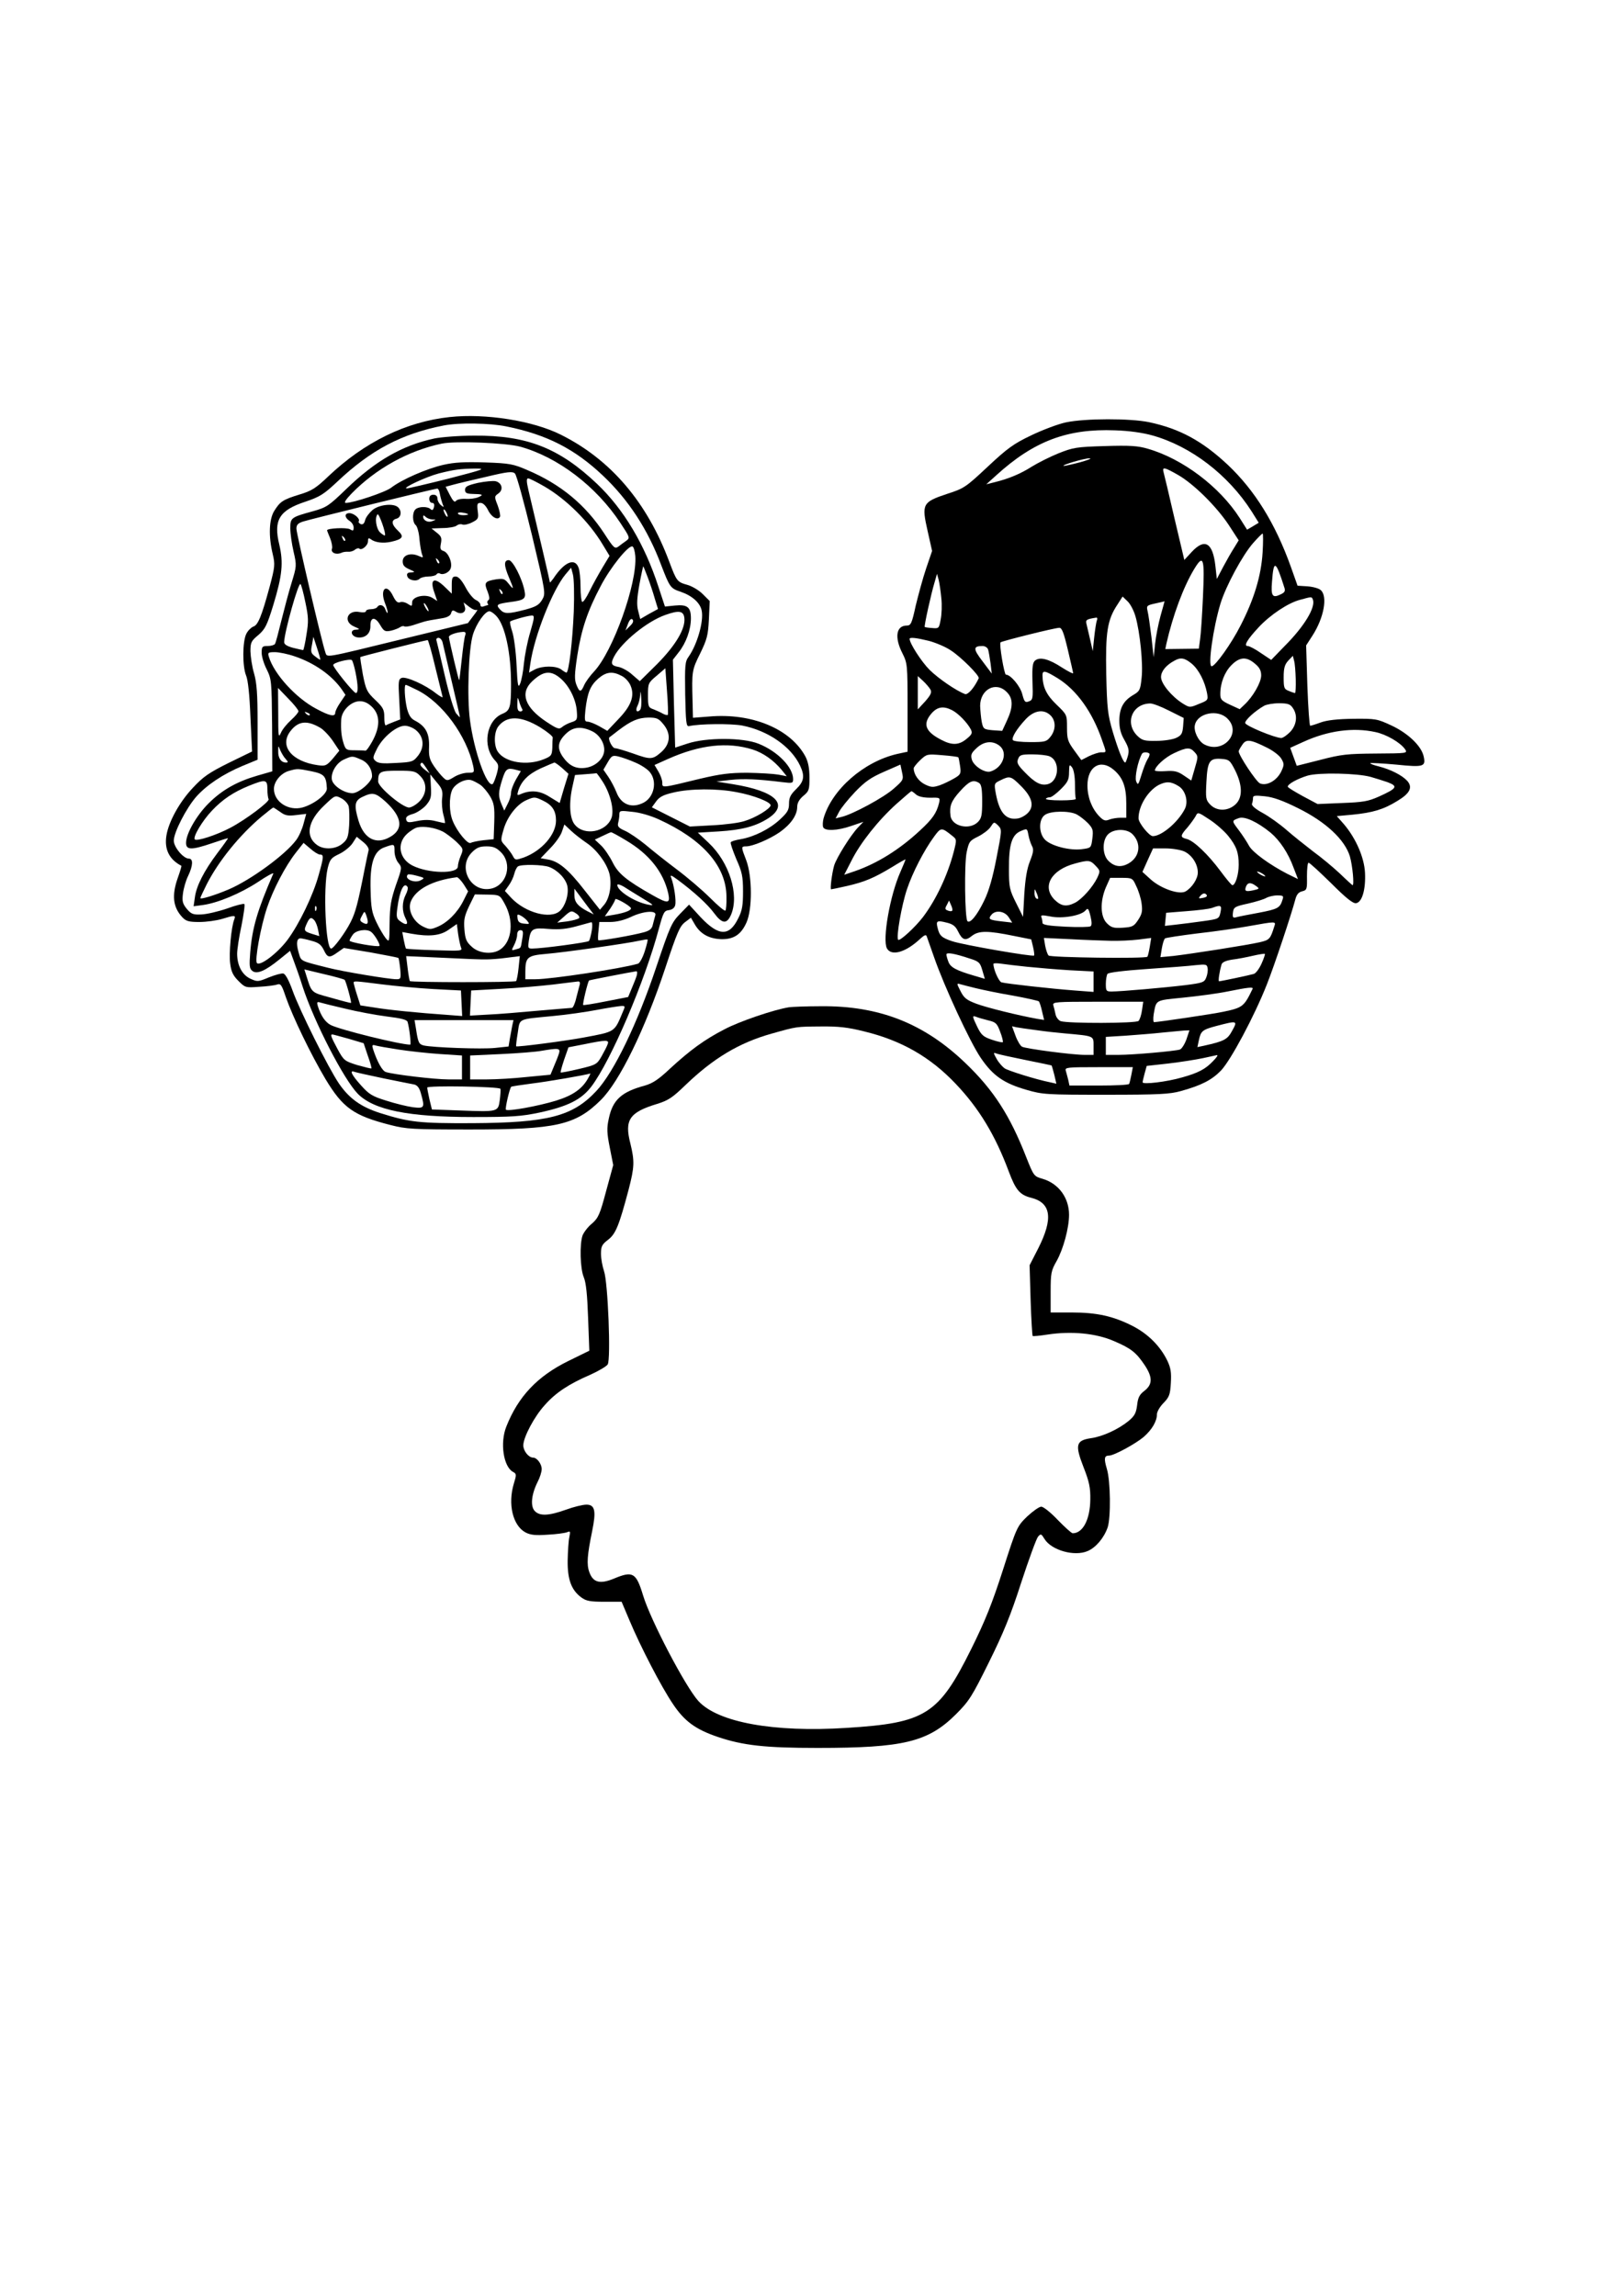
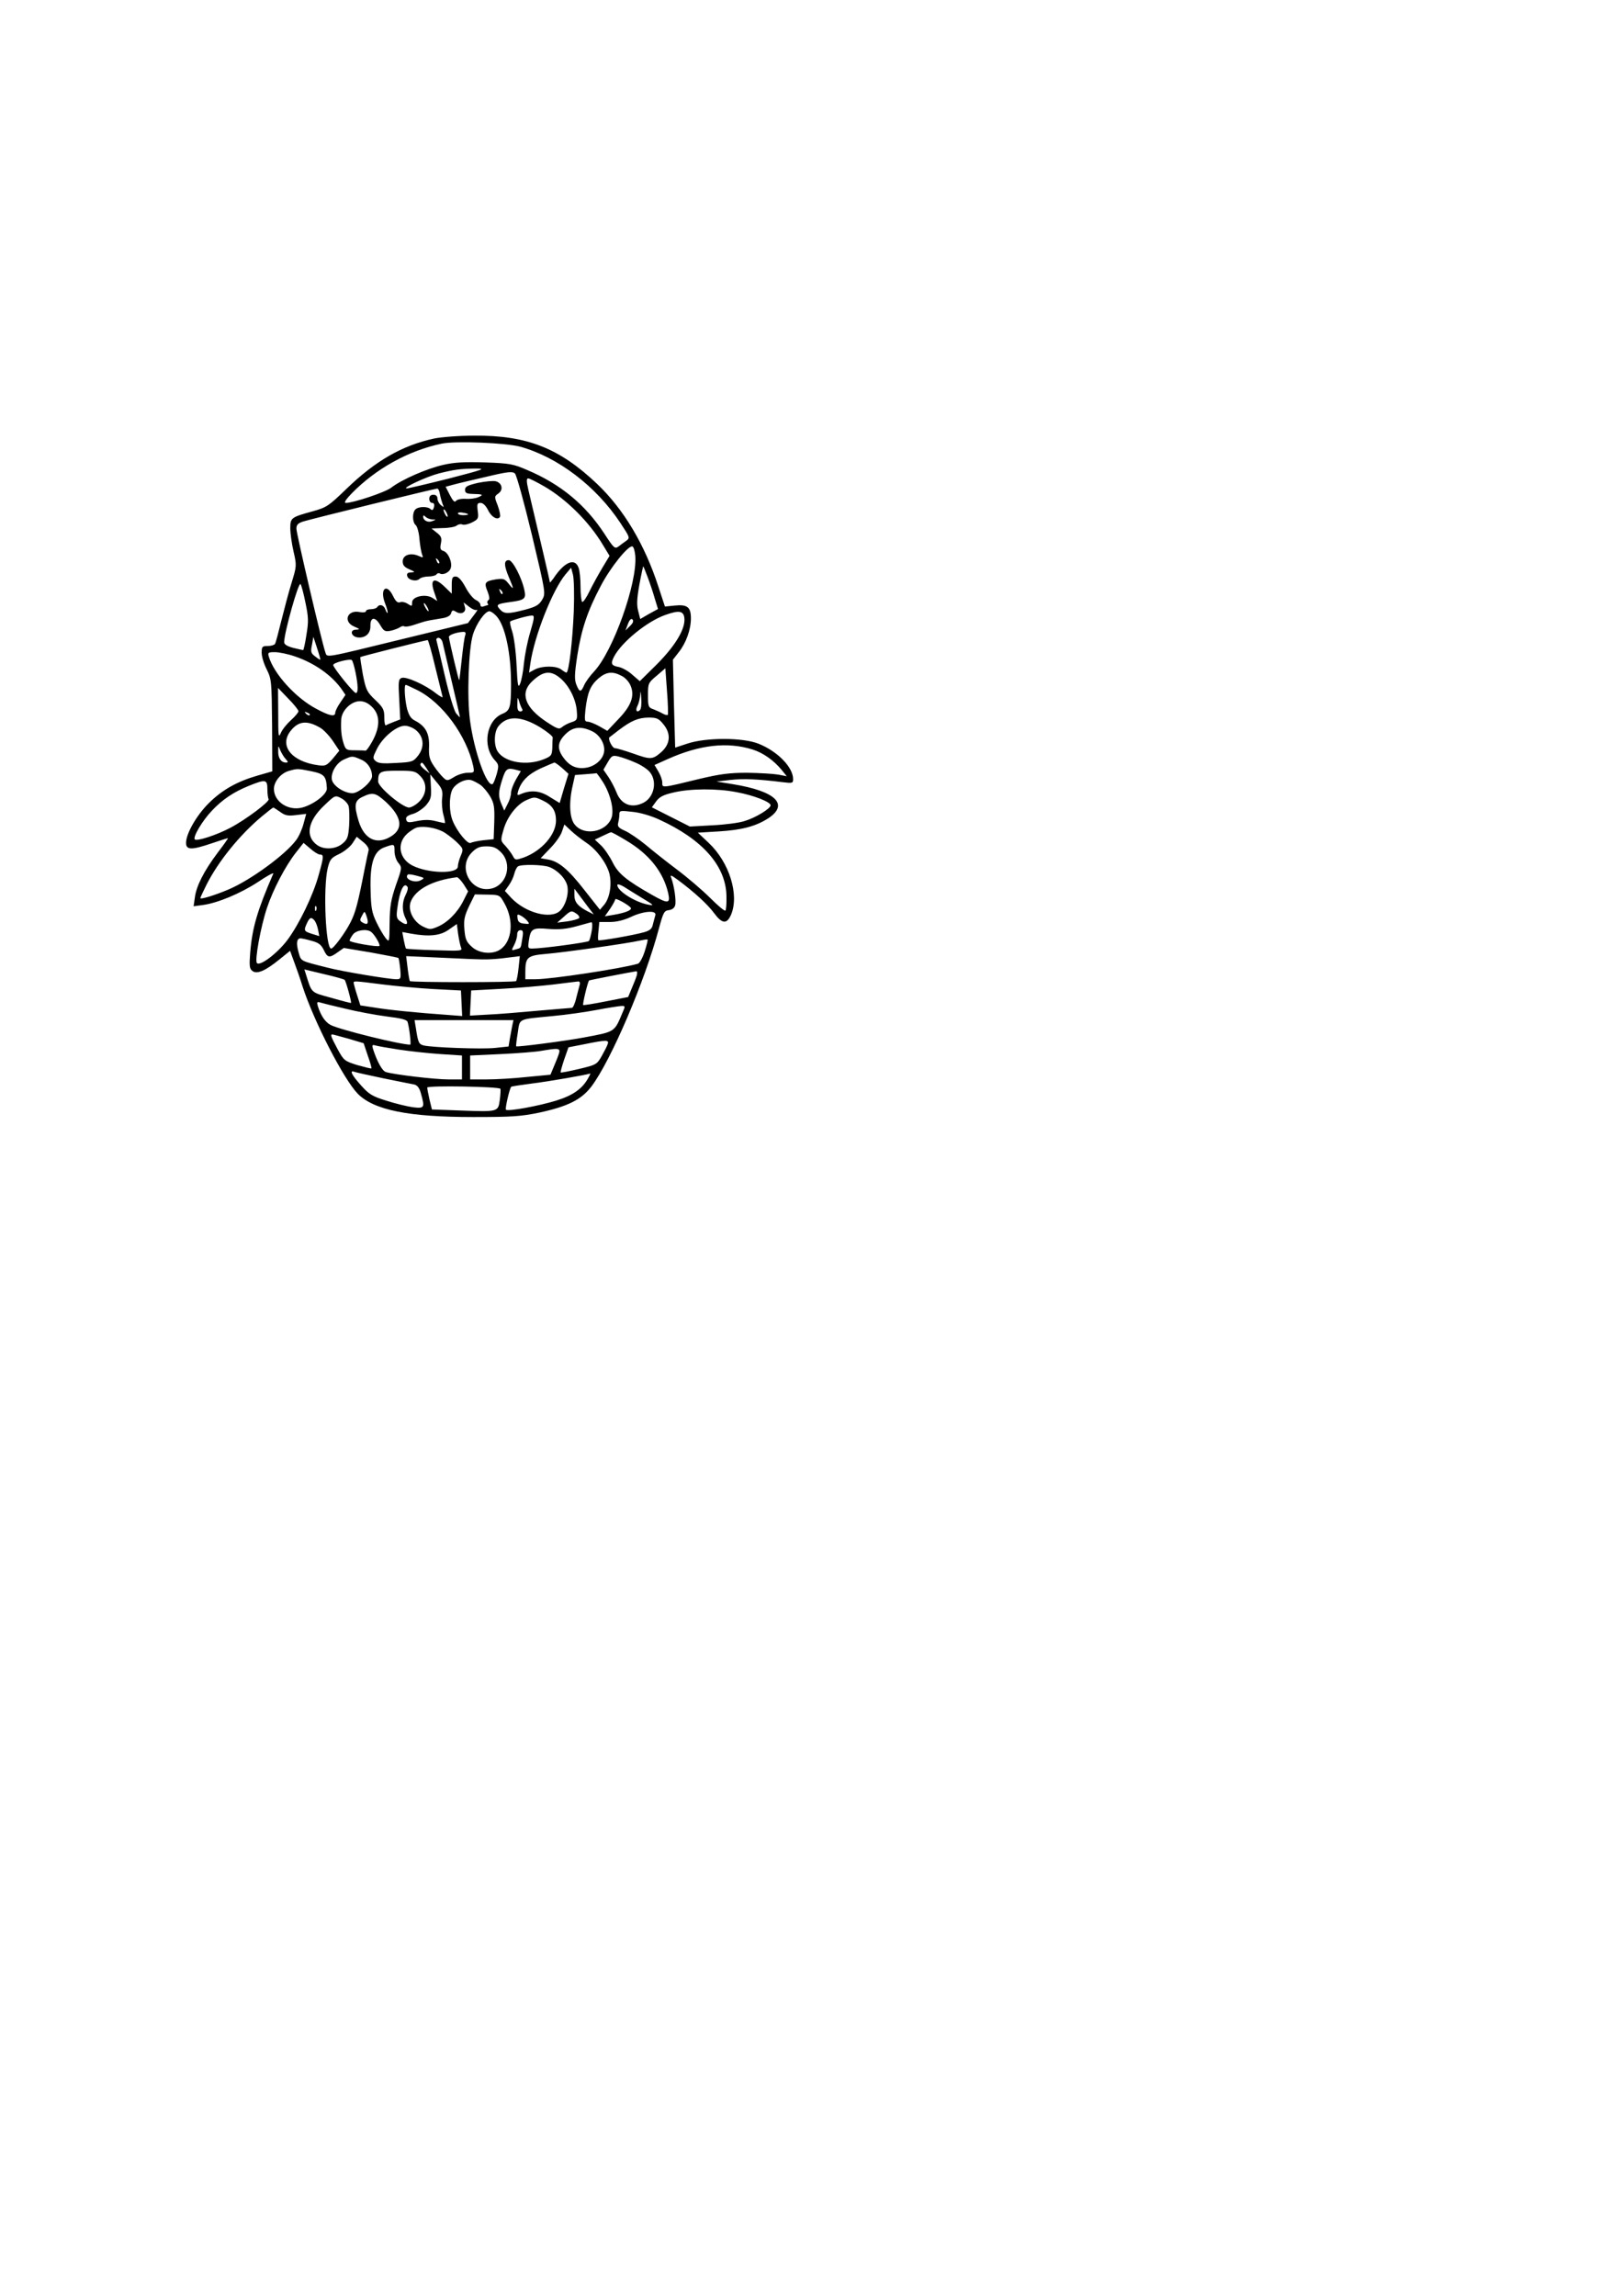
<svg xmlns="http://www.w3.org/2000/svg" version="1.0" width="210mm" height="297mm" viewBox="0 0 794 1123" preserveAspectRatio="xMidYMid meet">
  <g transform="translate(0,1123) scale(0.1,-0.1)" fill="#000000" stroke="none">
-     <path d="M2200 9190 c-214 -23 -417 -122 -595 -291 -60 -57 -80 -70 -140 -88 -81 -25 -95 -34 -124 -81 -25 -41 -28 -123 -7 -210 12 -51 11 -62 -15 -160 -39 -144 -57 -188 -80 -195 -10 -4 -26 -19 -34 -35 -19 -37 -20 -159 -1 -205 9 -21 17 -95 21 -202 l8 -169 -115 -56 c-96 -48 -124 -67 -175 -122 -65 -69 -118 -165 -129 -233 -11 -68 14 -117 73 -148 2 -1 -6 -27 -17 -58 -31 -87 -24 -145 22 -194 18 -19 32 -23 83 -23 34 0 84 7 111 15 62 19 68 19 60 -2 -15 -37 -27 -169 -20 -217 5 -39 14 -58 40 -84 33 -33 35 -34 101 -29 38 2 77 7 88 11 18 6 23 -1 43 -61 34 -97 121 -278 194 -401 85 -141 137 -179 318 -225 78 -20 109 -22 390 -22 420 0 515 21 639 144 92 91 216 345 316 647 57 173 71 204 96 223 l29 22 21 -36 c27 -44 68 -67 128 -69 61 -1 97 23 123 82 29 65 28 225 -1 303 -26 67 -26 69 -1 69 32 0 113 34 164 69 54 38 86 83 86 124 0 19 10 37 30 54 28 23 30 30 30 89 0 45 -6 76 -19 102 -72 136 -262 216 -473 197 l-78 -6 -2 83 c-4 143 -3 151 37 231 34 70 39 89 43 168 l4 89 -34 34 c-19 19 -53 39 -75 45 -50 14 -53 18 -88 111 -109 293 -287 502 -532 624 -136 68 -368 105 -543 86z m278 -46 c197 -40 334 -110 472 -241 125 -118 220 -264 285 -438 42 -109 45 -113 96 -130 55 -19 95 -54 102 -93 10 -52 -22 -164 -64 -224 -18 -24 -19 -43 -17 -185 3 -134 5 -157 18 -155 51 12 207 13 261 3 127 -25 239 -103 283 -196 24 -51 20 -77 -19 -115 -28 -27 -35 -42 -35 -71 0 -31 -7 -43 -46 -79 -50 -46 -126 -84 -191 -95 -24 -4 -45 -10 -48 -15 -3 -4 10 -41 27 -82 28 -63 33 -84 33 -158 0 -68 -4 -94 -23 -131 -44 -91 -96 -89 -184 4 l-57 62 -44 -45 c-41 -42 -49 -60 -116 -259 -93 -278 -207 -515 -294 -608 -116 -124 -237 -155 -607 -157 -259 -1 -306 4 -452 50 -93 30 -150 71 -200 144 -51 75 -192 357 -227 455 -18 50 -35 81 -45 83 -9 2 -41 -7 -71 -19 -53 -22 -56 -22 -91 -6 -40 19 -64 65 -64 122 0 20 9 81 21 136 11 56 18 104 14 107 -3 3 -41 -6 -84 -22 -44 -15 -100 -28 -126 -29 -41 -2 -50 2 -72 28 -20 25 -23 37 -18 75 3 24 14 63 25 85 24 50 26 85 4 85 -27 0 -74 56 -74 88 0 40 61 159 110 215 51 57 130 110 225 150 l75 31 0 181 c0 141 -4 194 -17 240 -10 33 -17 82 -18 109 0 44 4 51 39 80 33 29 42 46 73 147 44 145 50 207 29 296 -29 119 0 167 128 209 71 24 90 36 156 98 163 154 315 235 522 275 72 14 224 12 306 -5z" />
    <path d="M2124 9085 c-157 -34 -287 -109 -429 -246 -87 -84 -97 -91 -165 -110 -106 -29 -110 -32 -110 -83 0 -24 7 -75 16 -114 16 -69 15 -72 -10 -154 -14 -45 -36 -129 -50 -185 -14 -57 -27 -107 -31 -113 -3 -5 -19 -10 -36 -10 -26 0 -29 -3 -29 -33 0 -19 11 -55 25 -82 23 -47 24 -56 26 -273 l1 -225 -73 -21 c-100 -29 -173 -70 -239 -136 -59 -59 -110 -148 -110 -193 0 -35 26 -36 126 -2 41 14 76 25 79 25 2 0 -21 -33 -51 -72 -66 -88 -104 -162 -111 -219 l-6 -42 45 6 c73 10 183 56 269 112 44 30 78 48 76 42 -78 -180 -103 -264 -113 -386 -5 -64 -4 -79 10 -90 22 -18 63 -1 133 56 l52 42 19 -52 c11 -29 30 -83 42 -122 57 -175 202 -455 270 -525 79 -80 248 -114 565 -114 191 0 234 3 325 22 138 30 204 63 253 127 96 127 262 515 331 775 21 77 25 85 48 88 16 2 28 11 31 24 6 21 -5 96 -19 133 -7 17 -2 16 32 -9 81 -60 146 -120 177 -162 40 -54 63 -56 84 -7 40 97 -9 255 -110 350 l-53 50 101 6 c115 7 182 25 243 64 104 68 37 133 -172 167 l-81 13 69 8 c65 7 133 4 254 -11 49 -6 52 -5 52 15 0 58 -76 136 -169 173 -77 31 -256 31 -347 1 l-61 -20 -6 215 -5 215 28 36 c36 45 60 111 60 166 0 55 -17 69 -78 63 l-49 -5 -32 97 c-67 207 -170 379 -299 502 -185 176 -344 239 -602 237 -74 0 -162 -7 -196 -14z m421 -40 c184 -51 371 -193 490 -373 46 -70 48 -73 29 -87 -10 -7 -28 -20 -38 -28 -18 -13 -23 -9 -69 62 -93 142 -213 242 -378 312 -67 29 -86 33 -205 37 -100 3 -150 1 -206 -12 -79 -18 -202 -71 -255 -112 -29 -22 -184 -74 -221 -74 -11 0 -1 16 28 46 118 121 278 210 441 244 67 14 313 4 384 -15z m-350 -156 c-104 -26 -197 -48 -205 -48 -27 0 95 57 156 73 75 19 105 23 179 24 55 0 43 -4 -130 -49z m407 -275 c68 -286 68 -287 50 -318 -15 -25 -30 -34 -82 -48 -85 -22 -103 -22 -124 1 -21 23 -16 27 49 36 70 9 79 16 71 55 -12 62 -58 150 -77 150 -25 0 -24 -26 1 -85 25 -59 25 -64 -2 -30 -19 24 -25 26 -62 21 -54 -9 -59 -16 -41 -59 9 -23 11 -38 5 -42 -6 -4 -8 -11 -5 -16 4 -5 4 -9 1 -9 -2 0 -11 -3 -20 -6 -10 -4 -16 -1 -16 8 0 7 -10 18 -22 23 -13 6 -36 34 -51 63 -19 35 -35 52 -48 52 -16 0 -19 -7 -19 -42 l0 -42 -33 32 c-53 52 -76 40 -52 -27 l14 -41 -23 15 c-34 22 -101 7 -100 -22 0 -19 -1 -20 -21 -7 -12 8 -29 12 -38 8 -12 -4 -21 4 -34 30 -32 67 -67 35 -39 -36 9 -23 14 -43 12 -46 -2 -2 -7 6 -11 17 -7 22 -29 28 -40 11 -3 -5 -17 -10 -31 -10 -13 0 -24 -4 -24 -10 0 -5 -13 -7 -30 -4 -61 13 -84 -47 -27 -71 28 -12 29 -14 9 -15 -33 0 -25 -34 8 -38 37 -4 63 19 62 56 -1 44 23 47 47 6 19 -32 24 -35 54 -29 17 4 37 12 44 17 7 5 16 7 21 4 5 -3 24 0 43 6 57 19 63 20 84 24 11 2 37 6 59 10 25 4 40 13 43 25 4 14 8 16 23 7 26 -17 53 -3 44 24 l-6 21 27 -21 c15 -12 32 -19 38 -15 6 3 -2 -10 -17 -29 l-27 -36 -312 -76 c-406 -99 -375 -94 -386 -65 -15 41 -141 578 -141 603 0 19 8 27 33 35 37 12 644 161 656 161 5 0 11 -12 13 -27 3 -16 9 -37 13 -48 8 -18 7 -18 -8 -6 -9 7 -17 22 -17 32 0 12 -7 19 -20 19 -13 0 -20 -7 -20 -20 0 -11 6 -20 14 -20 9 0 12 -7 9 -21 -4 -14 -9 -17 -16 -10 -15 15 -60 14 -75 -1 -16 -16 -15 -63 2 -77 7 -6 16 -37 18 -69 3 -31 9 -65 13 -75 7 -16 5 -16 -18 -6 -39 17 -77 4 -77 -27 0 -19 8 -28 33 -39 28 -12 29 -14 9 -15 -17 0 -23 -5 -20 -17 4 -21 45 -30 61 -14 6 6 26 11 43 11 18 0 36 5 39 10 4 6 11 8 16 5 16 -10 48 5 54 26 9 27 -12 77 -36 84 -15 5 -17 12 -12 37 5 26 2 35 -20 52 l-26 21 55 2 c30 0 61 6 68 12 7 6 20 9 29 5 8 -3 30 2 47 11 30 15 32 20 27 56 -4 34 -2 39 14 39 12 0 25 -13 36 -34 16 -35 48 -53 59 -34 3 5 -2 30 -11 55 -17 43 -17 45 3 59 26 18 18 52 -13 60 -13 3 -52 -1 -87 -8 -51 -12 -63 -18 -63 -34 0 -15 7 -19 35 -20 52 -1 58 -4 30 -16 -14 -6 -42 -10 -64 -8 -22 1 -42 -4 -46 -11 -6 -8 -15 2 -29 29 l-21 41 37 10 c21 6 94 23 163 39 104 25 127 27 139 16 8 -7 45 -142 83 -300z m62 236 c108 -63 218 -173 284 -283 l34 -56 -35 -58 c-19 -32 -48 -84 -63 -115 -15 -31 -31 -55 -36 -52 -4 3 -8 36 -8 74 0 38 -4 80 -10 94 -18 49 -70 27 -123 -54 -10 -13 -17 -22 -17 -18 0 5 -48 211 -105 451 -10 43 -10 57 -1 57 6 0 42 -18 80 -40z m-474 -145 c0 -5 -5 -3 -10 5 -5 8 -10 20 -10 25 0 6 5 3 10 -5 5 -8 10 -19 10 -25z m100 9 c0 -2 -11 -4 -25 -4 -14 0 -25 4 -25 9 0 4 11 6 25 3 14 -2 25 -6 25 -8z m-175 -25 c20 0 20 0 0 -8 -21 -9 -45 3 -45 22 0 7 4 7 12 -1 7 -7 21 -12 33 -13z m993 -179 c10 -133 -109 -466 -202 -565 -19 -20 -41 -50 -48 -66 -16 -37 -23 -36 -38 1 -10 25 -10 50 4 142 20 129 50 219 114 340 47 91 136 202 156 195 6 -2 12 -23 14 -47z m-960 -35 c-3 -3 -9 2 -12 12 -6 14 -5 15 5 6 7 -7 10 -15 7 -18z m1020 -67 c11 -29 27 -76 35 -105 l16 -52 -44 -24 -43 -25 -10 40 c-8 29 -6 62 6 129 9 49 18 89 19 89 1 0 10 -24 21 -52z m-361 -168 c-6 -146 -24 -300 -36 -300 -3 0 -15 7 -25 15 -25 19 -93 19 -130 0 l-28 -15 7 47 c20 135 109 359 172 434 l27 32 9 -34 c5 -19 7 -99 4 -179z m-1313 43 c15 -71 16 -93 5 -158 -6 -41 -14 -75 -16 -75 -2 0 -24 5 -49 11 -30 8 -44 17 -44 28 1 49 70 295 80 284 4 -4 15 -45 24 -90z m964 42 c-3 -3 -9 2 -12 12 -6 14 -5 15 5 6 7 -7 10 -15 7 -18z m-368 -65 c6 -11 8 -20 6 -20 -3 0 -10 9 -16 20 -6 11 -8 20 -6 20 3 0 10 -9 16 -20z m338 -43 c43 -46 72 -180 72 -334 0 -112 -5 -129 -41 -144 -80 -32 -101 -160 -38 -228 19 -21 20 -26 9 -67 -7 -24 -16 -47 -20 -49 -28 -17 -91 160 -111 313 -15 113 -7 350 15 419 17 54 59 113 80 113 7 0 22 -10 34 -23z m920 -10 c6 -52 -43 -134 -133 -225 l-85 -84 -36 31 c-19 18 -49 34 -65 38 -39 7 -43 16 -25 51 37 71 162 173 251 204 67 24 89 20 93 -15z m-754 -69 c-14 -46 -27 -114 -31 -153 -3 -38 -12 -83 -18 -98 -10 -25 -13 -14 -18 90 -3 66 -13 139 -21 163 -8 24 -13 47 -10 50 7 6 83 28 105 29 15 1 14 -9 -7 -81z m488 30 l-22 -22 12 32 c8 21 16 28 22 22 7 -7 3 -18 -12 -32z m-806 -45 c-4 -9 -11 -61 -17 -117 -6 -55 -11 -102 -13 -103 -2 -3 -46 182 -50 211 -1 10 36 23 68 25 13 1 16 -4 12 -16z m-709 -120 c-1 -1 -13 6 -25 16 -21 15 -23 23 -16 56 l7 40 18 -55 c10 -30 17 -56 16 -57z m598 85 c3 -13 23 -99 45 -192 22 -92 40 -171 40 -174 0 -2 -8 6 -19 19 -10 14 -34 93 -55 184 -20 88 -39 166 -41 173 -2 6 2 12 10 12 8 0 17 -10 20 -22z m-36 -120 c18 -73 34 -139 36 -146 3 -7 -12 1 -33 17 -51 41 -145 83 -167 75 -16 -6 -17 -18 -12 -105 l5 -98 -31 -12 c-18 -7 -35 -14 -39 -17 -5 -2 -8 15 -8 39 0 37 -5 48 -44 85 -41 39 -46 49 -61 125 -8 45 -14 84 -12 85 3 3 307 80 329 83 3 1 20 -59 37 -131z m-686 51 c94 -32 178 -90 228 -160 l19 -28 -25 -37 c-14 -20 -25 -43 -25 -50 0 -22 -28 -16 -93 19 -99 52 -207 170 -232 255 -6 20 -3 22 30 22 19 0 64 -9 98 -21z m296 -77 c13 -64 14 -102 2 -102 -11 0 -111 124 -111 137 0 12 82 32 91 24 4 -3 12 -30 18 -59z m1528 -209 c-3 -2 -13 0 -24 6 -10 6 -30 15 -45 21 -26 9 -28 13 -28 69 0 58 1 61 43 96 l42 36 8 -111 c5 -61 6 -114 4 -117z m-523 177 c42 -37 75 -104 78 -161 3 -39 1 -43 -27 -52 -16 -5 -37 -16 -46 -24 -14 -12 -24 -8 -77 27 -105 70 -129 140 -69 197 55 52 92 56 141 13z m297 14 c17 -8 37 -30 44 -48 21 -50 3 -99 -61 -165 l-53 -56 -40 23 c-22 12 -47 22 -57 22 -14 0 -15 8 -10 58 10 85 24 118 62 152 39 34 70 38 115 14z m-999 -70 c123 -62 240 -222 273 -371 6 -32 6 -33 -27 -33 -18 0 -48 -9 -67 -21 -31 -19 -35 -19 -51 -4 -10 9 -31 34 -46 56 -23 34 -27 49 -25 97 2 65 -17 100 -69 127 -20 10 -30 26 -39 59 -11 47 -15 116 -6 116 3 0 29 -12 57 -26z m-582 -103 c0 -6 -16 -25 -36 -43 -20 -18 -43 -46 -50 -63 -12 -27 -13 -17 -13 95 l-1 125 50 -52 c28 -28 50 -56 50 -62z m1671 6 c-16 -16 -24 -1 -12 21 6 12 12 36 13 54 1 22 3 17 5 -16 2 -27 0 -53 -6 -59z m-576 4 c3 -6 -1 -11 -9 -11 -12 0 -16 10 -15 38 1 34 1 35 9 10 4 -14 11 -31 15 -37z m-734 10 c39 -39 39 -96 1 -166 -15 -27 -30 -49 -35 -47 -4 1 -27 2 -51 2 -41 0 -45 2 -55 33 -11 35 -14 64 -12 115 1 45 48 92 91 92 22 0 41 -9 61 -29z m-306 -39 c-3 -3 -11 0 -18 7 -9 10 -8 11 6 5 10 -3 15 -9 12 -12z m1128 -60 c34 -21 62 -44 61 -50 -1 -7 -2 -30 -2 -51 -2 -36 -5 -40 -42 -55 -82 -33 -188 -16 -224 36 -21 30 -20 97 2 125 42 54 111 52 205 -5z m601 17 c40 -47 36 -98 -9 -138 -43 -37 -51 -38 -140 -6 -38 13 -77 25 -86 25 -14 0 -37 48 -27 54 2 1 21 16 43 33 63 48 97 62 147 63 40 0 50 -4 72 -31z m-1679 -18 c17 -9 45 -39 63 -65 l32 -48 -32 -39 c-31 -35 -36 -37 -73 -32 -129 18 -190 95 -134 167 38 49 80 54 144 17z m468 -11 c40 -32 45 -82 14 -124 -25 -32 -29 -34 -109 -38 -65 -4 -87 -2 -100 9 -16 14 -15 18 8 64 30 56 95 109 135 109 14 0 38 -9 52 -20z m864 -7 c40 -19 67 -69 57 -107 -9 -36 -48 -67 -91 -72 -47 -6 -80 11 -111 56 -28 42 -23 74 19 113 34 32 74 35 126 10z m784 -89 c52 -16 104 -53 143 -100 l25 -31 -42 8 c-23 4 -91 8 -151 9 -87 0 -132 -6 -230 -29 -193 -47 -186 -46 -186 -19 0 13 -9 37 -19 54 l-19 32 67 30 c155 69 290 84 412 46z m-2284 -46 c13 -15 14 -18 2 -18 -24 0 -39 22 -38 55 0 30 0 30 10 5 6 -13 17 -33 26 -42z m1711 -18 c29 -12 62 -34 72 -48 36 -45 20 -121 -31 -148 -58 -30 -110 -10 -133 50 -9 23 -27 57 -40 76 l-24 35 21 36 c19 33 24 35 51 29 17 -4 55 -17 84 -30z m-1343 15 c33 -13 55 -46 55 -82 0 -27 -65 -83 -96 -83 -39 0 -92 34 -100 64 -8 34 21 85 59 101 40 18 41 18 82 0z m320 -41 l17 -27 -25 19 c-14 11 -23 22 -20 27 7 11 9 9 28 -19z m665 -1 l31 -28 -22 -71 -21 -72 -49 30 c-48 31 -93 35 -143 13 -16 -7 -17 -5 -11 16 15 48 49 82 109 110 34 15 64 28 68 29 4 0 21 -12 38 -27z m-1225 -16 c62 -13 71 -24 74 -84 1 -28 -64 -78 -120 -93 -68 -18 -139 28 -139 91 0 36 34 77 73 88 42 12 42 12 112 -2z m1001 7 l22 -6 -24 -41 c-13 -23 -24 -52 -24 -65 0 -13 -7 -37 -17 -55 l-16 -32 -13 30 c-17 40 -17 59 3 122 17 54 25 59 69 47z m-471 -29 c36 -35 34 -88 -4 -126 -16 -16 -39 -29 -50 -29 -32 0 -151 100 -151 127 0 49 7 53 97 53 76 0 86 -2 108 -25z m895 -31 c37 -59 56 -139 41 -176 -26 -68 -132 -88 -178 -33 -27 30 -31 109 -11 194 l11 50 51 4 c28 2 52 4 54 5 1 1 16 -19 32 -44z m-787 -78 c-3 -23 0 -59 6 -81 6 -21 9 -40 8 -41 -1 -1 -21 3 -44 9 -30 8 -57 8 -92 1 -43 -9 -50 -8 -54 7 -3 12 5 20 34 28 20 6 49 26 64 43 23 28 26 39 23 90 l-3 60 31 -38 c27 -31 31 -43 27 -78z m187 65 c14 -10 35 -35 48 -57 19 -33 22 -51 20 -124 l-3 -85 -50 -5 c-27 -3 -55 -9 -62 -13 -14 -9 -67 55 -88 107 -18 43 -19 115 -3 152 14 30 63 56 93 48 11 -3 31 -14 45 -23z m-1042 -21 c0 -22 3 -44 6 -49 7 -11 -111 -100 -187 -140 -68 -36 -164 -67 -174 -57 -11 11 37 92 84 141 51 54 104 90 180 121 82 33 91 32 91 -16z m2296 -15 c83 -15 166 -48 166 -64 0 -16 -73 -61 -127 -77 -26 -9 -97 -18 -158 -21 l-110 -6 -93 47 -93 47 21 29 c16 22 35 32 83 43 81 20 216 21 311 2z m-1717 -47 c80 -74 88 -133 23 -171 -69 -41 -129 -11 -156 78 -23 77 -19 99 19 117 50 24 64 21 114 -24z m-181 -23 c3 -14 4 -55 2 -92 -4 -57 -8 -69 -32 -89 -32 -28 -90 -32 -124 -8 -60 42 -47 118 34 194 53 51 54 51 84 35 16 -8 33 -27 36 -40z m950 29 c46 -22 64 -50 64 -98 0 -69 -71 -149 -159 -181 -39 -13 -41 -13 -52 8 -6 12 -23 34 -36 49 -25 26 -25 26 -9 82 18 62 65 122 111 142 39 17 41 17 81 -2z m-1286 -55 c24 -18 38 -21 78 -16 l50 6 -13 -48 c-7 -27 -23 -63 -36 -80 -53 -72 -222 -195 -329 -241 -68 -29 -140 -51 -140 -43 0 3 14 33 31 67 58 114 161 241 268 331 30 25 56 45 58 45 2 0 17 -10 33 -21z m1853 -37 c215 -98 330 -229 331 -378 1 -35 -2 -65 -5 -68 -4 -4 -37 24 -75 62 -38 38 -112 101 -164 140 -52 39 -121 94 -153 121 -33 27 -77 57 -99 67 -32 14 -38 22 -34 38 3 12 6 30 6 42 0 19 4 20 63 13 36 -3 91 -19 130 -37z m-355 -114 c50 -33 98 -97 113 -150 13 -51 3 -118 -24 -152 l-22 -26 -75 95 c-80 103 -128 143 -181 151 l-34 6 46 48 c26 26 52 63 58 82 l12 35 33 -31 c18 -17 52 -43 74 -58z m-703 55 c16 -8 46 -31 67 -50 35 -34 36 -36 22 -69 -8 -18 -14 -42 -14 -52 0 -38 -145 -35 -222 4 -65 33 -78 107 -28 154 17 16 41 31 53 33 32 7 86 -2 122 -20z m898 -44 c113 -67 182 -154 206 -258 11 -52 0 -53 -78 -9 -127 72 -167 105 -194 160 -15 30 -40 67 -57 83 l-30 28 38 18 c20 10 39 18 41 18 3 1 36 -17 74 -40z m-1260 -49 c-2 -8 -11 -49 -19 -90 -33 -169 -45 -214 -69 -261 -25 -50 -83 -129 -95 -129 -27 0 -40 295 -17 393 11 44 17 51 57 70 25 12 54 36 65 53 l20 31 32 -26 c19 -15 29 -32 26 -41z m-238 -20 c20 0 19 -11 -6 -100 -27 -99 -95 -240 -153 -318 -48 -64 -133 -129 -149 -113 -12 12 18 177 49 270 30 90 90 205 142 271 l37 47 33 -28 c18 -16 39 -29 47 -29z m365 16 c0 -19 8 -44 19 -57 18 -22 18 -24 -12 -108 -24 -71 -30 -103 -31 -184 -1 -98 -1 -98 -20 -75 -10 13 -31 48 -45 78 -22 46 -26 71 -28 155 -4 132 16 192 67 210 50 18 50 18 50 -19z m521 -5 c56 -56 30 -158 -45 -177 -101 -25 -171 103 -97 177 23 23 38 29 71 29 33 0 48 -6 71 -29z m236 -72 c42 -16 82 -58 89 -95 7 -40 -10 -95 -37 -120 -46 -42 -168 -9 -237 63 l-32 35 19 27 c11 15 23 40 27 57 4 16 12 32 18 36 17 11 121 9 153 -3z m-629 -65 c-30 -16 -83 7 -63 28 3 3 23 0 45 -6 38 -10 39 -11 18 -22z m210 -19 l22 -35 -24 -48 c-29 -57 -78 -106 -127 -126 -33 -14 -39 -13 -70 2 -48 24 -76 82 -59 123 25 60 107 103 225 118 6 0 20 -15 33 -34z m877 -70 c55 -33 57 -36 25 -30 -65 13 -150 67 -150 96 0 6 15 2 33 -9 17 -11 59 -37 92 -57z m-1151 56 c3 -5 -1 -22 -9 -37 -19 -37 -19 -81 -1 -116 17 -32 4 -37 -28 -13 -16 12 -18 22 -12 64 11 86 33 130 50 102z m881 -95 l30 -39 -32 16 c-47 25 -63 45 -63 79 l0 31 18 -24 c10 -13 31 -42 47 -63z m-407 15 c47 -83 38 -185 -20 -225 -37 -26 -103 -21 -139 12 -27 24 -33 37 -37 85 -4 48 0 66 23 115 l28 57 61 -1 c61 -1 61 -2 84 -43z m618 -22 c6 -11 -26 -24 -84 -34 l-43 -7 26 37 c14 21 25 42 25 46 0 9 67 -28 76 -42z m-1539 -11 c-3 -8 -6 -5 -6 6 -1 11 2 17 5 13 3 -3 4 -12 1 -19z m1286 -39 c-5 -5 -31 -12 -58 -16 l-49 -6 34 30 c32 29 36 30 58 15 13 -8 19 -19 15 -23z m-1034 -16 c1 -15 -8 -16 -28 -4 -11 7 -11 13 0 32 12 23 12 23 20 4 4 -11 8 -26 8 -32z m1407 30 c-3 -10 -8 -30 -12 -45 -4 -21 -15 -30 -43 -38 -53 -15 -220 -44 -224 -39 -2 2 -2 23 1 47 l4 42 52 0 c33 0 68 9 101 24 62 30 129 35 121 9z m-626 -28 c12 -15 11 -16 -16 -13 -22 2 -30 9 -32 26 -3 20 -1 22 16 13 10 -5 25 -17 32 -26z m-1041 2 c6 -8 14 -28 17 -45 l6 -31 -36 11 c-40 13 -41 16 -24 53 13 28 21 31 37 12z m1356 -49 c-4 -24 -10 -46 -14 -51 -7 -7 -229 -37 -278 -37 -20 0 -21 4 -16 38 9 60 18 65 98 58 51 -4 87 0 135 13 36 10 69 19 73 20 5 0 6 -18 2 -41z m-640 -82 c8 -18 2 -18 -128 -14 -75 2 -138 6 -141 8 -2 3 -7 22 -11 43 l-7 38 43 -8 c89 -16 144 -10 185 20 l39 27 6 -47 c4 -27 10 -56 14 -67z m-440 76 c16 -11 47 -63 41 -69 -7 -7 -146 17 -146 26 0 3 7 17 16 29 15 22 67 30 89 14z m740 -34 c-8 -50 -5 -44 -32 -52 -22 -7 -22 -6 -8 21 8 15 15 38 15 51 0 13 6 22 16 22 13 0 15 -7 9 -42z m-1031 -10 c35 -9 47 -19 60 -45 18 -39 28 -40 68 -11 l30 21 132 -22 c72 -13 133 -25 135 -27 2 -2 6 -26 9 -54 4 -47 3 -50 -19 -50 -36 0 -265 38 -334 56 -142 36 -131 30 -145 78 -12 43 -8 66 10 66 6 0 30 -5 54 -12z m1630 -52 c-10 -31 -25 -58 -33 -60 -81 -24 -425 -76 -501 -76 l-50 0 0 34 c0 74 9 82 102 90 86 7 397 51 458 65 19 4 36 7 38 5 2 -1 -4 -27 -14 -58z m-774 -39 c19 0 64 3 99 8 l64 8 -6 -57 c-3 -32 -9 -61 -12 -65 -7 -7 -513 -7 -520 0 -2 3 -7 31 -11 64 l-7 58 179 -8 c98 -5 195 -9 214 -8z m-694 -100 c6 -5 35 -110 31 -113 -1 -1 -44 10 -96 25 -102 28 -95 21 -125 117 l-7 22 96 -23 c53 -12 98 -25 101 -28z m1429 21 c-4 -13 -15 -41 -25 -64 l-17 -41 -108 -21 c-60 -12 -110 -20 -112 -18 -4 4 23 116 29 120 2 2 198 40 231 45 5 0 5 -9 2 -21z m-1247 -43 c64 -8 178 -19 252 -23 l135 -7 3 -62 3 -63 -78 6 c-131 9 -284 24 -354 36 l-66 10 -17 53 c-9 28 -16 55 -16 58 0 9 5 9 138 -8z m968 -2 c-3 -10 -10 -39 -17 -65 -6 -27 -16 -48 -21 -48 -6 0 -81 -7 -167 -14 -86 -8 -196 -17 -244 -19 l-88 -5 3 62 3 61 145 8 c80 4 195 14 255 21 61 8 116 14 123 15 8 1 11 -6 8 -16z m-1147 -117 c57 -14 148 -31 202 -38 73 -9 100 -16 103 -27 9 -30 18 -111 13 -111 -49 0 -344 73 -389 96 -27 14 -48 45 -63 92 -6 20 -4 23 12 18 10 -3 65 -17 122 -30z m1357 -18 c-41 -98 -35 -94 -190 -123 -84 -16 -327 -48 -331 -43 -1 2 2 31 8 66 11 72 -3 65 172 82 66 6 163 20 215 30 52 10 105 18 118 19 21 1 22 0 8 -31z m-540 -65 c-3 -16 -8 -45 -12 -65 l-6 -37 -66 -7 c-65 -7 -306 2 -349 12 -24 6 -28 15 -38 82 l-7 42 242 0 242 0 -6 -27z m-801 -64 l74 -22 20 -60 c12 -33 20 -62 18 -63 -2 -2 -32 6 -69 16 -63 20 -66 22 -97 79 -32 60 -36 71 -25 71 3 0 39 -10 79 -21z m1268 -26 c-3 -10 -17 -37 -30 -60 -23 -40 -27 -42 -111 -62 -47 -11 -87 -19 -89 -17 -2 1 6 30 17 63 l21 60 77 15 c108 22 123 22 115 1z m-1023 -27 c52 -8 143 -18 203 -22 l107 -7 0 -58 0 -59 -67 0 c-68 0 -267 24 -305 36 -18 5 -43 51 -63 112 -6 20 -4 23 12 18 10 -3 61 -12 113 -20z m785 -18 c-4 -13 -15 -41 -25 -64 l-17 -41 -115 -11 c-63 -7 -151 -12 -196 -12 l-82 0 0 58 0 59 153 7 c83 4 172 11 197 16 82 14 92 13 85 -12z m-858 -123 c70 -14 138 -28 150 -30 15 -4 25 -17 32 -43 20 -71 18 -75 -40 -68 -28 4 -86 18 -129 32 -68 21 -85 31 -124 75 -46 51 -58 76 -32 66 8 -3 72 -17 143 -32z m1003 6 c-29 -56 -76 -89 -160 -115 -85 -26 -236 -54 -245 -44 -5 4 18 105 26 112 2 2 48 9 102 16 75 9 266 42 285 49 1 1 -2 -8 -8 -18z m-432 -57 c2 -5 0 -30 -3 -55 -8 -58 -8 -58 -194 -51 l-138 5 -12 49 c-6 27 -11 53 -11 58 0 11 354 5 358 -6z" />
-     <path d="M1822 8735 c-16 -14 -33 -36 -36 -50 -4 -16 -11 -22 -21 -19 -8 4 -13 10 -10 14 8 13 -24 40 -46 40 -25 0 -24 -22 1 -38 11 -7 20 -21 20 -32 0 -17 -3 -18 -18 -9 -16 10 -112 5 -112 -5 0 -2 7 -20 15 -39 8 -20 12 -43 9 -51 -7 -19 19 -31 44 -21 9 5 25 7 35 6 10 -1 25 3 33 10 8 6 17 9 21 6 11 -12 43 14 43 35 0 15 3 18 13 11 21 -17 61 -22 101 -13 57 13 64 25 33 54 -32 30 -35 52 -7 59 22 6 27 36 8 55 -22 22 -94 14 -126 -13z m61 -124 c-1 -2 -12 4 -23 14 -20 18 -28 74 -13 89 7 6 43 -95 36 -103z m-195 -26 c-3 -3 -9 2 -12 12 -6 14 -5 15 5 6 7 -7 10 -15 7 -18z" />
-     <path d="M5215 9164 c-38 -8 -115 -37 -171 -64 -86 -41 -117 -64 -212 -153 -107 -100 -115 -106 -199 -133 -120 -40 -125 -49 -95 -181 l22 -98 -29 -85 c-16 -47 -38 -129 -51 -182 -19 -88 -24 -98 -44 -98 -52 0 -61 -58 -21 -136 24 -48 25 -55 25 -265 l0 -216 -51 -11 c-164 -38 -319 -174 -360 -315 -4 -15 -5 -35 -2 -43 8 -20 69 -18 138 6 l59 20 -26 -27 c-37 -39 -105 -148 -117 -186 -11 -38 -21 -117 -15 -117 3 0 37 7 77 16 87 20 132 39 220 92 37 23 67 40 67 38 0 -2 -11 -29 -25 -61 -51 -114 -89 -331 -66 -374 22 -40 93 -19 163 47 21 19 29 22 32 11 3 -8 19 -54 36 -102 50 -144 175 -413 227 -490 60 -89 114 -126 225 -158 79 -23 97 -24 388 -24 261 0 314 3 367 18 101 28 151 54 196 100 48 50 164 267 225 422 38 96 120 343 139 415 6 24 16 36 33 40 24 6 25 10 24 73 0 37 3 67 8 67 5 0 54 -45 110 -100 73 -73 107 -100 122 -98 30 4 48 68 44 149 -4 75 -44 167 -102 236 l-36 41 77 7 c99 10 151 25 219 67 62 37 77 67 48 99 -25 27 -80 55 -138 70 -26 6 -45 14 -42 16 2 2 59 -1 126 -7 136 -14 146 -10 135 40 -11 51 -76 113 -157 151 -71 33 -77 34 -188 33 -78 -1 -129 -7 -159 -18 -24 -9 -47 -16 -51 -16 -4 0 -10 88 -14 196 l-6 197 31 48 c56 87 75 191 41 222 -9 9 -39 17 -66 19 l-48 3 -33 93 c-76 212 -176 373 -308 498 -125 117 -235 177 -386 209 -92 19 -311 19 -406 -1z m423 -64 c189 -53 371 -193 485 -371 l35 -56 -28 -17 -29 -17 -36 57 c-98 153 -279 290 -450 339 -47 14 -87 17 -209 13 -141 -4 -156 -7 -229 -36 -42 -17 -101 -47 -130 -65 -53 -34 -112 -59 -182 -76 l-40 -10 50 45 c184 167 347 228 580 219 69 -2 137 -12 183 -25z m-353 -131 c-38 -10 -74 -18 -80 -18 -20 2 101 38 125 37 14 0 -6 -8 -45 -19z m478 -62 c77 -44 189 -155 249 -246 l48 -74 -22 -36 c-13 -20 -37 -62 -54 -94 l-31 -59 -7 64 c-13 114 -52 137 -116 68 l-36 -39 -49 207 c-26 113 -50 214 -53 224 -6 25 4 23 71 -15z m414 -379 c-7 -115 -42 -230 -108 -358 -44 -87 -123 -198 -141 -199 -20 -2 7 188 43 307 27 87 108 237 160 296 22 25 43 46 46 46 3 0 3 -42 0 -92z m-292 -221 c-4 -88 -10 -180 -14 -205 l-6 -45 -82 -1 -82 -1 5 25 c32 141 84 280 136 366 46 76 52 56 43 -139z m399 47 c5 -16 0 -23 -20 -32 -39 -19 -47 -7 -41 63 8 110 18 105 61 -31z m-1679 -49 c4 -33 2 -80 -3 -105 -8 -44 -9 -45 -42 -42 -19 1 -35 4 -36 5 -4 4 32 166 48 218 l12 42 8 -29 c4 -16 10 -56 13 -89z m950 -90 c22 -77 38 -232 30 -301 -6 -58 -9 -65 -40 -83 -48 -28 -68 -63 -69 -124 0 -39 6 -64 25 -97 21 -37 24 -51 17 -77 -5 -18 -11 -33 -13 -33 -10 0 -34 60 -61 150 -25 86 -28 113 -32 282 -4 205 5 266 55 341 l25 39 24 -23 c14 -13 31 -46 39 -74z m868 82 c14 -38 -42 -131 -139 -228 l-65 -67 -51 34 c-27 19 -56 34 -64 34 -21 0 -2 32 54 92 57 61 144 119 202 134 58 16 57 16 63 1z m-745 -78 c-11 -40 -23 -101 -27 -138 l-7 -66 -11 100 c-7 55 -15 112 -19 127 -6 25 -3 27 37 36 24 5 45 10 46 11 1 1 -8 -31 -19 -70z m-312 -24 c-3 -8 -9 -46 -13 -83 l-7 -67 -12 53 c-7 29 -15 63 -18 77 -6 23 -3 26 48 34 4 0 6 -6 2 -14z m-142 -143 c14 -60 26 -111 26 -115 0 -4 -25 9 -55 28 -64 42 -108 53 -131 34 -12 -10 -15 -30 -13 -102 3 -84 2 -91 -18 -98 -18 -7 -22 -2 -32 36 -10 39 -57 95 -80 95 -8 0 -34 151 -26 158 6 6 265 71 287 71 13 1 22 -23 42 -107z m-679 43 c33 -9 81 -29 106 -46 50 -32 143 -125 137 -137 -22 -47 -53 -82 -67 -77 -43 16 -129 75 -173 118 -40 40 -98 130 -98 152 0 9 34 5 95 -10z m289 -42 c3 -10 8 -40 12 -68 l6 -50 -45 60 c-47 61 -47 75 0 75 12 0 24 -8 27 -17z m1505 -145 c1 -38 -1 -68 -3 -68 -3 0 -16 4 -30 10 -24 9 -26 15 -26 67 0 45 5 62 22 81 l23 24 6 -24 c4 -13 7 -53 8 -90z m-508 75 c34 -29 63 -86 74 -143 6 -34 5 -36 -39 -53 -45 -19 -46 -19 -80 2 -54 34 -106 97 -106 129 0 28 24 58 65 80 31 18 51 14 86 -15z m308 1 c23 -19 31 -34 31 -58 0 -34 -40 -104 -82 -143 l-23 -22 -48 22 c-41 19 -47 26 -47 52 0 54 21 108 55 142 40 40 73 42 114 7z m-964 -72 c93 -58 169 -165 216 -301 23 -66 24 -61 -4 -61 -12 0 -39 -9 -60 -19 l-37 -19 -35 48 c-31 43 -35 54 -35 111 0 62 0 63 -51 112 -50 48 -68 86 -69 144 0 26 13 23 75 -15z m-623 -55 c7 -14 2 -26 -26 -58 l-36 -39 0 82 0 81 26 -24 c14 -13 30 -32 36 -42z m373 -12 c32 -31 32 -74 1 -140 l-23 -50 -46 3 c-44 4 -47 6 -54 40 -4 21 -7 56 -8 79 0 81 77 122 130 68z m794 -91 l72 -36 -3 -41 c-3 -35 -8 -44 -33 -56 -16 -8 -60 -15 -97 -15 -57 -1 -70 2 -92 23 -65 61 -29 158 60 160 12 1 54 -15 93 -35z m605 14 c26 -36 20 -85 -13 -119 -16 -16 -35 -29 -43 -29 -32 1 -173 59 -176 73 -3 13 47 59 93 85 11 6 43 12 72 12 42 0 55 -4 67 -22z m-1666 -12 c31 -16 74 -61 91 -93 9 -18 7 -25 -20 -47 -37 -31 -71 -33 -124 -5 -78 40 -92 77 -49 128 29 34 59 39 102 17z m482 -26 c26 -26 26 -70 -1 -104 -19 -24 -26 -26 -99 -26 -43 0 -82 4 -85 10 -7 12 19 55 64 103 41 43 88 50 121 17z m865 -15 c72 -71 -22 -175 -114 -126 -29 16 -53 66 -45 96 14 58 113 77 159 30z m724 -66 c53 -11 122 -51 145 -84 13 -20 10 -20 -143 -21 -139 -1 -169 -4 -272 -31 l-115 -29 -16 44 -16 44 64 29 c120 55 244 72 353 48z m-529 -77 c30 -15 61 -39 69 -54 14 -24 14 -30 -1 -62 -22 -45 -71 -72 -104 -58 -19 9 -104 137 -104 157 0 3 7 17 17 31 19 30 39 28 123 -14z m-1310 10 c43 -34 16 -108 -45 -126 -28 -8 -83 28 -91 60 -6 23 -1 32 25 56 36 33 78 36 111 10z m955 -32 c17 -19 17 -22 0 -79 l-17 -59 -37 25 c-29 20 -46 24 -89 21 -28 -2 -52 0 -52 3 0 19 50 65 94 85 62 29 78 30 101 4z m-222 -6 c3 -4 -1 -16 -9 -28 -8 -13 -21 -47 -30 -77 -15 -49 -17 -52 -26 -30 -7 21 9 99 29 134 5 9 27 9 36 1z m-935 -18 c2 -2 6 -22 9 -44 5 -36 3 -41 -28 -59 -19 -11 -51 -27 -71 -34 -33 -11 -42 -11 -73 4 -31 15 -55 49 -55 79 0 5 15 24 32 40 32 30 34 30 107 24 41 -3 76 -8 79 -10z m445 5 c55 -21 49 -123 -8 -137 -33 -8 -62 7 -113 60 -33 34 -39 45 -31 64 7 19 15 22 68 22 33 0 71 -4 84 -9z m910 -70 c36 -73 37 -133 1 -166 -37 -34 -92 -34 -124 0 -21 22 -22 31 -18 109 5 102 15 118 72 114 39 -3 43 -6 69 -57z m-1670 -88 c-47 -43 -203 -127 -256 -139 l-29 -7 17 32 c9 18 44 61 78 97 50 52 78 71 142 99 l80 35 8 -38 c8 -35 6 -39 -40 -79z m886 21 c0 -35 2 -67 4 -71 3 -5 -30 -8 -73 -8 -43 0 -76 3 -73 8 2 4 11 7 19 7 8 0 32 18 54 40 34 34 40 46 40 83 1 38 2 40 15 23 8 -11 14 -43 14 -82z m189 71 c45 -38 62 -83 62 -164 l0 -71 -29 0 c-16 0 -41 -4 -54 -9 -20 -8 -29 -5 -50 17 -36 38 -57 93 -57 150 0 93 64 131 128 77z m1257 -35 c22 -6 59 -18 83 -26 53 -20 47 -30 -41 -70 -54 -24 -77 -28 -182 -32 l-119 -5 -73 39 c-40 22 -73 42 -73 46 0 13 48 39 97 54 55 16 242 12 308 -6z m-1711 -44 c55 -54 67 -98 36 -131 -12 -13 -33 -25 -48 -28 -59 -11 -92 25 -110 120 -9 50 -9 51 22 66 46 23 52 21 100 -27z m-204 14 c11 -7 15 -29 15 -89 0 -69 -3 -84 -21 -102 -41 -41 -128 -21 -134 31 -6 47 3 71 46 119 46 51 65 59 94 41z m977 -16 c33 -21 48 -76 29 -112 -33 -64 -113 -132 -156 -132 -18 0 -69 64 -70 86 -1 60 45 135 98 164 38 19 61 18 99 -6z m-1286 -40 c11 -10 36 -16 68 -16 50 1 51 1 45 -26 -12 -49 -32 -78 -94 -135 -100 -93 -208 -160 -317 -198 l-53 -18 35 68 c43 87 132 199 221 279 38 34 71 62 73 62 2 0 12 -7 22 -16z m1869 -67 c136 -67 229 -154 254 -236 13 -46 22 -141 13 -141 -1 0 -29 25 -62 57 -33 31 -92 80 -132 109 -39 30 -98 77 -130 105 -32 28 -84 65 -115 82 -37 20 -56 37 -53 45 3 8 5 20 5 29 0 12 10 13 58 8 40 -4 88 -21 162 -58z m-1082 -31 c15 -8 39 -27 55 -43 24 -26 26 -34 21 -75 -6 -46 -6 -46 -53 -52 -57 -7 -145 15 -177 45 -33 31 -34 101 -2 123 28 20 120 21 156 2z m740 -104 c41 -51 52 -82 52 -142 0 -48 -16 -100 -31 -100 -4 0 -30 31 -58 69 -61 82 -130 148 -165 157 -33 8 -33 16 3 56 15 18 33 43 40 55 11 22 11 22 70 -17 32 -21 72 -57 89 -78z m208 15 c45 -38 86 -99 112 -170 l22 -57 -53 26 c-85 44 -168 104 -186 136 -9 17 -31 51 -49 75 -37 49 -37 48 -2 61 28 11 91 -18 156 -71z m-1341 -124 c-18 -94 -37 -161 -60 -208 -34 -71 -69 -114 -82 -101 -13 13 -16 279 -4 337 11 52 15 57 56 77 24 12 52 33 61 47 17 26 17 26 37 7 19 -20 19 -21 -8 -159z m-217 109 c23 -18 23 -19 8 -78 -30 -115 -86 -234 -150 -319 -38 -50 -114 -120 -122 -112 -11 11 17 170 43 247 27 81 83 190 133 258 33 45 36 46 88 4z m390 -49 c10 -18 8 -31 -9 -75 -15 -37 -23 -86 -28 -163 l-6 -110 -34 68 c-32 64 -35 76 -35 165 -1 120 14 169 58 187 31 13 31 13 37 -18 3 -18 11 -42 17 -54z m492 57 c45 -45 37 -111 -18 -143 -38 -22 -72 -17 -102 15 -28 31 -28 100 2 128 29 27 91 27 118 0z m254 -85 c38 -18 66 -62 66 -103 0 -31 -29 -75 -61 -93 -31 -16 -118 14 -168 58 l-42 38 26 58 26 57 61 0 c33 0 74 -7 92 -15z m-434 -70 c23 -24 23 -26 8 -59 -22 -45 -74 -104 -109 -122 -42 -21 -67 -17 -100 15 -63 64 -17 146 100 177 66 18 75 17 101 -11z m830 -51 c0 -2 -9 0 -20 6 -11 6 -20 13 -20 16 0 2 9 0 20 -6 11 -6 20 -13 20 -16z m-631 -49 c11 -22 23 -60 26 -85 5 -37 2 -51 -17 -80 -21 -32 -29 -35 -76 -38 -44 -3 -56 1 -77 22 -32 32 -34 106 -5 175 l21 47 54 0 c55 0 56 -1 74 -41z m586 1 c18 -13 17 -14 -14 -21 -37 -8 -44 -4 -35 19 8 20 24 21 49 2z m-1066 -59 c1 -5 -3 -5 -9 -2 -5 3 -10 16 -9 28 0 21 1 21 9 2 5 -11 9 -24 9 -28z m825 14 c3 -5 -5 -11 -19 -13 -20 -4 -23 -3 -14 8 13 16 25 18 33 5z m370 -23 c-12 -39 -22 -45 -117 -63 -50 -9 -100 -19 -110 -22 -15 -4 -18 0 -15 23 3 26 8 30 73 44 39 9 79 21 90 28 11 6 35 12 53 12 30 0 33 -2 26 -22z m-1616 -53 c-3 -3 -12 -3 -21 1 -14 5 -15 10 -5 27 l11 22 10 -23 c6 -12 8 -25 5 -27z m1313 -7 c-7 -33 -8 -33 -86 -44 -44 -6 -104 -14 -133 -17 l-53 -6 3 32 3 32 100 8 c55 4 111 11 125 16 43 16 48 13 41 -21z m-636 -69 c-5 -4 -61 -5 -122 -2 -82 4 -113 9 -113 19 0 7 -2 19 -5 27 -5 11 2 12 44 4 57 -12 151 4 172 30 11 13 15 9 24 -29 7 -29 7 -45 0 -49z m-400 44 l17 -26 -52 6 c-61 7 -67 11 -50 32 20 25 65 19 85 -12z m-248 -69 c21 -43 36 -48 69 -21 33 25 77 25 204 -1 l85 -17 9 -37 c5 -21 7 -40 5 -42 -7 -7 -348 52 -401 70 -51 17 -62 27 -71 65 -9 35 -3 38 44 26 31 -7 44 -18 56 -43z m1547 24 c-19 -61 -23 -66 -71 -77 -60 -14 -336 -57 -422 -67 l-64 -6 7 43 c4 24 11 46 16 49 5 3 76 14 157 24 81 9 193 25 248 35 140 25 138 25 129 -1z m-799 -70 c39 -1 99 2 134 6 l63 8 -7 -43 c-4 -24 -9 -46 -12 -49 -10 -10 -473 -4 -483 6 -6 6 -13 28 -17 49 l-6 37 129 -6 c71 -4 161 -7 199 -8z m-690 -87 c45 -14 50 -20 61 -58 l12 -41 -51 15 c-89 26 -117 41 -127 68 -6 15 -10 31 -10 36 0 12 40 5 115 -20z m1427 -24 c-11 -25 -28 -48 -38 -51 -20 -6 -162 -36 -170 -36 -5 0 1 44 12 82 3 11 20 19 52 24 26 3 72 12 102 19 30 7 57 11 58 9 2 -1 -5 -23 -16 -47z m-1147 -16 c50 -5 143 -13 208 -17 l117 -6 0 -50 0 -50 -92 7 c-108 8 -336 33 -359 40 -13 5 -39 63 -39 90 0 4 17 4 38 1 20 -3 78 -10 127 -15z m876 -53 c-9 -23 -17 -26 -103 -37 -99 -12 -315 -31 -360 -31 -26 0 -28 3 -28 38 0 20 4 42 8 48 4 7 78 16 192 24 102 7 210 15 240 19 50 5 55 4 58 -15 2 -11 -1 -32 -7 -46z m-1126 -52 c33 -8 114 -25 180 -36 66 -12 123 -25 127 -28 4 -4 11 -26 16 -49 l10 -42 -32 5 c-95 17 -248 55 -299 74 -48 18 -61 28 -78 62 -19 37 -19 39 -2 34 10 -3 45 -12 78 -20z m1353 -3 c-42 -87 -48 -92 -143 -112 -44 -10 -315 -50 -339 -51 -4 0 -5 17 -2 38 13 73 6 68 144 82 70 7 168 20 217 30 104 21 128 23 123 13z m-541 -104 c-3 -23 -11 -47 -17 -53 -12 -12 -343 -13 -381 -1 -10 4 -22 18 -25 33 -3 15 -8 35 -11 45 -4 16 11 17 218 17 l222 0 -6 -41z m-753 -50 c38 -9 44 -15 59 -56 10 -25 15 -48 13 -51 -3 -2 -27 3 -53 12 -42 14 -52 23 -71 61 -26 54 -27 59 -6 51 9 -4 35 -11 58 -17z m1194 -51 c-23 -43 -39 -51 -137 -73 l-33 -7 7 33 c10 46 16 52 88 71 100 26 103 26 75 -24z m-958 3 c41 -6 104 -13 140 -16 144 -13 140 -11 140 -61 l0 -44 -44 0 c-59 0 -287 30 -306 40 -8 4 -23 29 -32 54 l-17 46 22 -5 c12 -2 56 -9 97 -14z m734 -46 c-9 -24 -23 -46 -32 -49 -27 -8 -231 -26 -299 -26 l-63 0 0 44 0 44 98 6 c53 4 133 10 177 15 44 4 92 9 107 10 l27 1 -15 -45z m-787 -100 c70 -14 127 -26 128 -27 1 -2 7 -22 13 -46 l10 -43 -31 7 c-70 14 -203 56 -222 68 -11 8 -29 28 -39 46 -17 30 -17 33 -2 27 9 -4 74 -18 143 -32z m917 -6 c-36 -38 -71 -57 -150 -79 -75 -22 -194 -36 -194 -24 0 5 5 25 10 44 l10 36 107 12 c60 7 135 19 168 26 33 7 64 14 69 15 6 0 -3 -13 -20 -30z m-399 -66 c-4 -21 -9 -41 -11 -45 -3 -5 -70 -8 -149 -8 l-143 0 -6 28 c-4 15 -9 35 -12 45 -5 16 7 17 161 17 l167 0 -7 -37z" />
-     <path d="M3860 6303 c-75 -12 -245 -70 -316 -108 -99 -51 -168 -102 -266 -192 -56 -53 -85 -72 -123 -83 -115 -31 -158 -70 -177 -163 -10 -45 -9 -70 5 -140 l17 -86 -35 -128 c-30 -113 -38 -131 -69 -158 -20 -16 -40 -43 -46 -58 -15 -43 -12 -162 6 -205 11 -26 17 -84 21 -198 l6 -161 -104 -51 c-150 -74 -244 -173 -302 -320 -32 -80 -14 -197 33 -222 17 -9 17 -14 4 -56 -31 -102 -5 -207 57 -240 25 -13 50 -15 108 -11 42 2 84 8 95 12 16 7 17 5 11 -25 -4 -18 -7 -69 -8 -114 -1 -92 18 -144 67 -180 23 -17 42 -21 112 -21 l85 0 38 -90 c54 -129 156 -326 213 -410 56 -84 110 -124 219 -161 124 -42 233 -54 489 -54 420 0 540 29 676 164 65 65 79 87 162 255 70 141 107 231 158 390 37 113 74 214 82 224 14 16 16 15 32 -11 34 -55 146 -87 211 -59 40 17 80 64 98 116 16 49 14 228 -4 286 -15 51 -13 65 11 65 24 0 130 58 169 91 41 36 65 77 65 111 0 12 14 37 32 55 28 29 33 41 36 98 3 51 0 73 -17 109 -35 72 -95 132 -172 171 -93 47 -173 65 -296 65 l-103 0 0 100 c0 93 2 104 30 153 32 58 60 160 60 225 0 83 -51 153 -130 176 -42 12 -43 14 -80 107 -79 202 -159 327 -297 459 -202 194 -422 281 -708 278 -71 0 -141 -3 -155 -5z m367 -118 c182 -44 324 -125 449 -257 114 -120 193 -251 259 -428 34 -91 54 -115 110 -129 98 -25 108 -102 34 -248 l-42 -82 5 -171 c3 -94 8 -173 10 -175 2 -2 35 1 73 7 118 18 238 6 325 -32 84 -36 108 -55 151 -119 38 -58 38 -93 -2 -124 -25 -19 -32 -34 -36 -71 -5 -38 -12 -52 -42 -77 -49 -40 -126 -76 -184 -84 -73 -11 -79 -32 -36 -142 28 -71 34 -101 33 -158 -1 -97 -36 -165 -86 -165 -6 0 -38 29 -73 65 -34 36 -70 65 -81 65 -10 0 -41 -22 -69 -48 -49 -48 -51 -51 -118 -260 -53 -165 -87 -250 -156 -389 -159 -320 -223 -361 -609 -385 -357 -23 -631 27 -726 132 -63 70 -233 394 -270 516 -34 112 -50 121 -143 82 -68 -28 -102 -19 -120 32 -14 38 -10 84 14 201 20 98 14 129 -28 129 -18 0 -63 -11 -101 -25 -84 -30 -129 -32 -153 -5 -21 24 -15 81 15 141 11 21 20 49 20 63 0 25 -23 56 -42 56 -22 0 -48 33 -48 60 0 39 54 142 106 198 53 60 117 102 221 147 42 19 81 42 86 51 16 27 1 403 -18 456 -8 24 -15 62 -15 85 0 36 5 46 34 68 38 29 54 68 101 245 29 112 30 139 9 226 -30 116 -5 153 130 194 55 17 76 31 138 91 137 132 263 208 423 253 125 35 118 34 240 35 86 1 132 -4 212 -24z" />
  </g>
</svg>